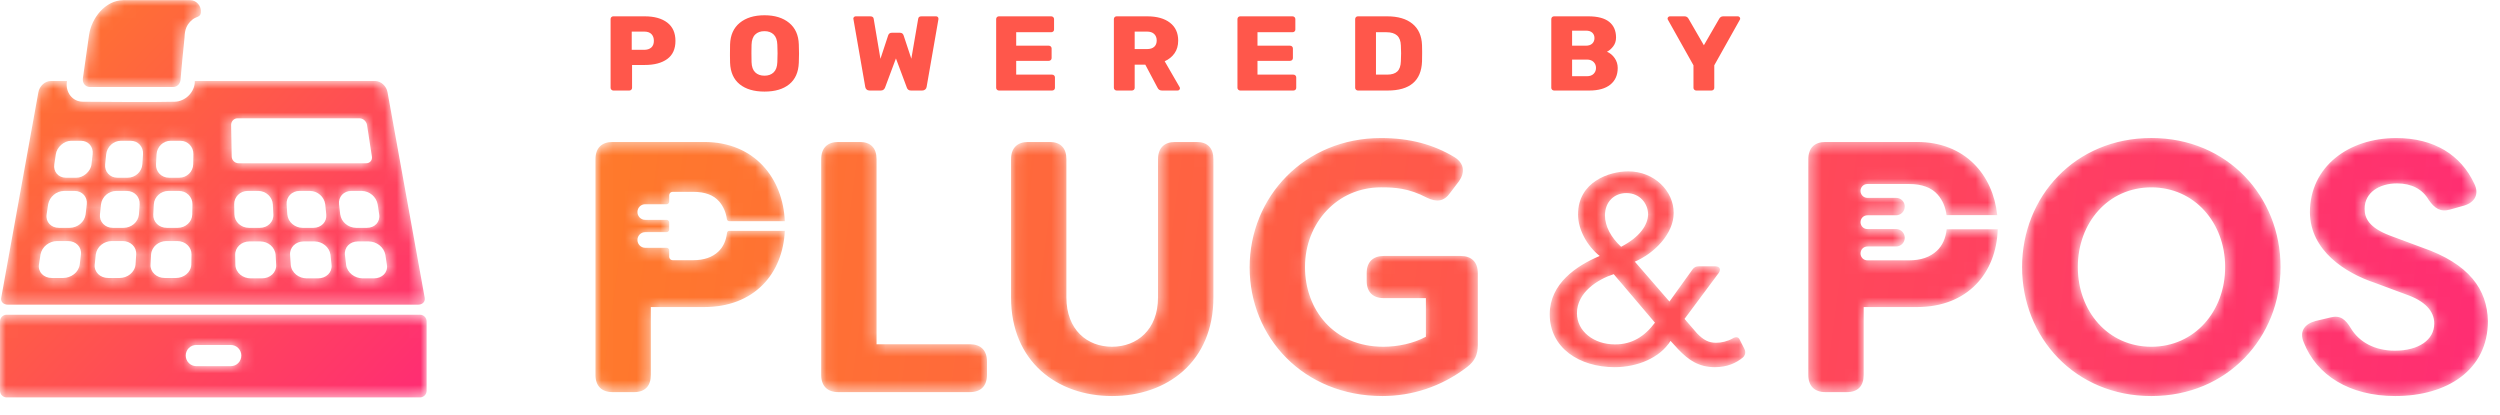
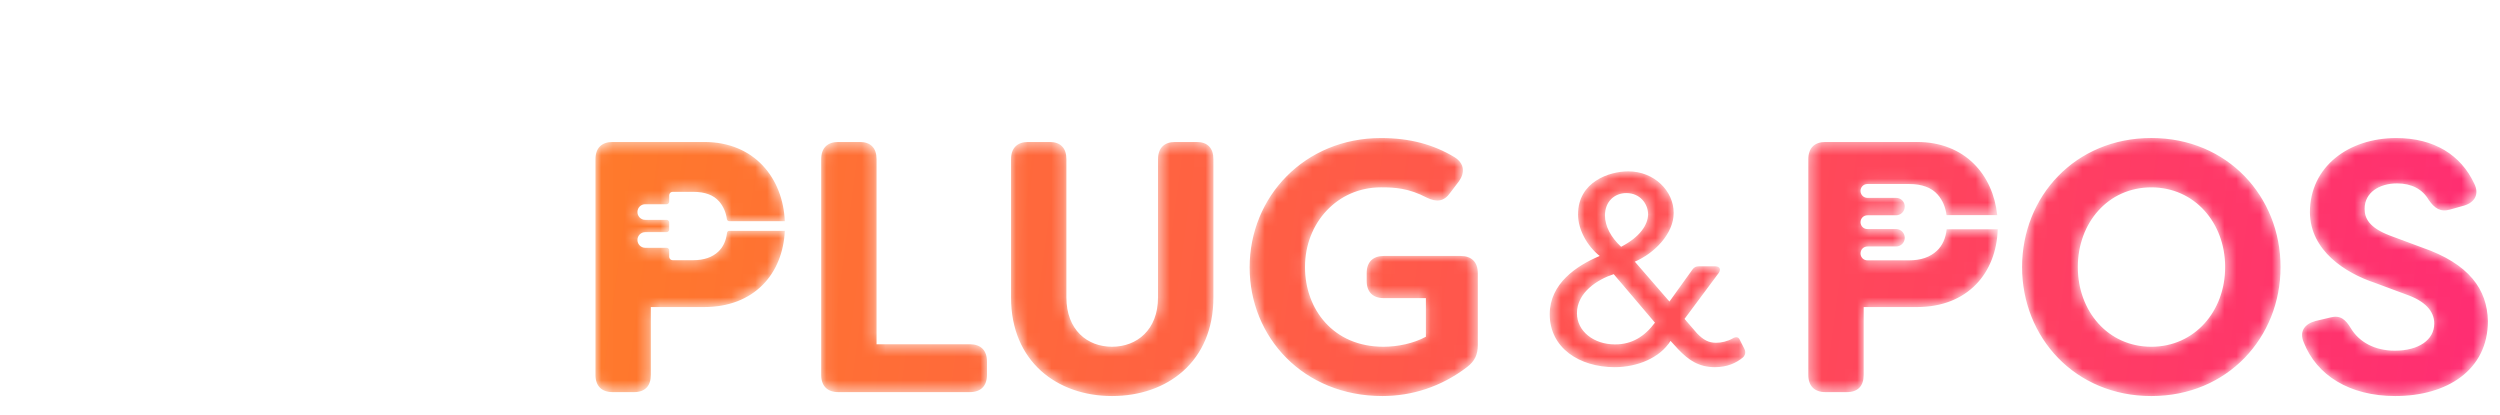
<svg xmlns="http://www.w3.org/2000/svg" xmlns:xlink="http://www.w3.org/1999/xlink" width="211px" height="35px" viewBox="0 0 211 35" version="1.1">
  <title>powered by plugandpos</title>
  <defs>
    <path d="M120.418,10.943 C120.418,16.886 124.889,21.832 131.328,21.832 L131.328,21.832 C137.763,21.832 142.234,16.886 142.234,10.943 L142.234,10.943 C142.234,5.004 137.763,0.053 131.328,0.053 L131.328,0.053 C124.889,0.053 120.418,5.004 120.418,10.943 L120.418,10.943 Z M125.123,10.943 C125.123,7.205 127.682,4.219 131.328,4.219 L131.328,4.219 C134.97,4.219 137.558,7.205 137.558,10.943 L137.558,10.943 C137.558,14.685 134.97,17.671 131.328,17.671 L131.328,17.671 C127.682,17.671 125.123,14.685 125.123,10.943 L125.123,10.943 Z M144.711,6.329 C144.741,9.586 147.74,11.456 150.179,12.271 L150.179,12.271 L152.855,13.266 C154.413,13.808 155.207,14.654 155.207,15.709 L155.207,15.709 C155.207,17.097 153.884,18.002 151.885,18.002 L151.885,18.002 C150.151,18.002 148.856,17.248 148.181,16.132 L148.181,16.132 C147.71,15.347 147.27,14.985 146.446,15.197 L146.446,15.197 L145.183,15.498 C144.271,15.739 143.801,16.373 144.182,17.278 L144.182,17.278 C145.27,20.083 148.064,21.831 151.914,21.831 L151.914,21.831 C156.295,21.831 159.734,19.63 159.734,15.498 L159.734,15.498 C159.675,12.844 158.176,10.672 154.148,9.285 L154.148,9.285 L151.473,8.29 C149.65,7.596 149.328,6.781 149.328,6.027 L149.328,6.027 C149.328,4.639 150.592,3.885 152.061,3.885 L152.061,3.885 C153.297,3.885 154.207,4.368 154.737,5.274 L154.737,5.274 C155.236,5.997 155.736,6.329 156.559,6.087 L156.559,6.087 L157.736,5.755 C158.617,5.485 159.029,4.791 158.587,3.916 L158.587,3.916 C157.471,1.502 155.207,0.056 152.002,0.056 L152.002,0.056 C147.975,0.056 144.711,2.468 144.711,6.329 L144.711,6.329 Z M55.224,10.973 C55.224,16.885 59.78,21.831 66.425,21.831 L66.425,21.831 C68.865,21.831 71.365,21.078 73.569,19.389 L73.569,19.389 C74.246,18.876 74.481,18.303 74.481,17.55 L74.481,17.55 L74.481,11.456 C74.481,10.521 73.952,10.008 73.04,10.008 L73.04,10.008 L66.543,10.008 C65.631,10.008 65.102,10.521 65.102,11.456 L65.102,11.456 L65.102,12.12 C65.102,13.055 65.631,13.567 66.543,13.567 L66.543,13.567 L70.1,13.567 L70.1,16.826 C69.041,17.398 67.718,17.67 66.513,17.67 L66.513,17.67 C62.28,17.67 59.898,14.503 59.898,10.944 L59.898,10.944 C59.898,7.203 62.633,4.218 66.308,4.218 L66.308,4.218 C67.483,4.218 68.63,4.278 70.188,5.092 L70.188,5.092 C71.011,5.485 71.628,5.424 72.157,4.67 L72.157,4.67 L72.892,3.705 C73.421,2.95 73.334,2.196 72.54,1.684 L72.54,1.684 C70.747,0.598 68.747,0.056 66.308,0.056 L66.308,0.056 C59.869,0.056 55.224,5.002 55.224,10.973 L55.224,10.973 Z M103.817,0.387 C102.906,0.387 102.376,0.9 102.376,1.835 L102.376,1.835 L102.376,20.052 C102.376,20.987 102.906,21.5 103.817,21.5 L103.817,21.5 L105.64,21.5 C106.552,21.5 107.051,20.987 107.051,20.052 L107.051,20.052 L107.051,14.321 L111.55,14.321 C115.824,14.321 118.249,11.451 118.365,7.753 L118.365,7.753 L114.054,7.753 C113.968,8.528 113.692,9.135 113.227,9.572 L113.227,9.572 C112.654,10.109 111.87,10.378 110.872,10.378 L110.872,10.378 L107.357,10.378 C107.041,10.378 106.783,10.118 106.783,9.797 L106.783,9.797 L106.783,9.794 C106.783,9.471 107.043,9.209 107.363,9.209 L107.363,9.209 L109.789,9.209 C110.192,9.209 110.518,8.88 110.518,8.473 L110.518,8.473 C110.518,8.269 110.436,8.085 110.304,7.952 L110.304,7.952 C110.173,7.818 109.99,7.736 109.789,7.736 L109.789,7.736 L107.357,7.736 C107.041,7.736 106.783,7.477 106.783,7.156 L106.783,7.156 C106.783,6.996 106.848,6.852 106.952,6.746 L106.952,6.746 C107.056,6.641 107.199,6.576 107.357,6.576 L107.357,6.576 L109.784,6.576 C110.189,6.576 110.518,6.244 110.518,5.835 L110.518,5.835 C110.518,5.633 110.437,5.45 110.306,5.318 L110.306,5.318 C110.174,5.185 109.993,5.105 109.794,5.105 L109.794,5.105 L107.363,5.105 C107.043,5.105 106.783,4.842 106.783,4.518 L106.783,4.518 L106.783,4.516 C106.783,4.196 107.041,3.936 107.357,3.936 L107.357,3.936 L110.872,3.936 C111.966,3.936 112.775,4.235 113.299,4.834 L113.299,4.834 C113.703,5.298 113.952,5.874 114.043,6.561 L114.043,6.561 L118.322,6.561 C117.966,3.162 115.601,0.387 111.55,0.387 L111.55,0.387 L103.817,0.387 Z M48.933,0.387 C48.021,0.387 47.491,0.9 47.491,1.835 L47.491,1.835 L47.491,13.508 C47.491,16.252 45.698,17.67 43.611,17.67 L43.611,17.67 C41.524,17.67 39.76,16.252 39.76,13.508 L39.76,13.508 L39.76,1.835 C39.76,0.9 39.26,0.387 38.349,0.387 L38.349,0.387 L36.526,0.387 C35.615,0.387 35.086,0.9 35.086,1.835 L35.086,1.835 L35.086,13.508 C35.086,18.937 38.996,21.831 43.611,21.831 L43.611,21.831 C48.257,21.831 52.167,18.937 52.167,13.508 L52.167,13.508 L52.167,1.835 C52.167,0.9 51.667,0.387 50.755,0.387 L50.755,0.387 L48.933,0.387 Z M20.503,0.387 C19.592,0.387 19.063,0.9 19.063,1.835 L19.063,1.835 L19.063,20.052 C19.063,20.987 19.592,21.5 20.503,21.5 L20.503,21.5 L31.616,21.5 C32.527,21.5 33.056,20.987 33.056,20.052 L33.056,20.052 L33.056,18.906 C33.056,17.972 32.527,17.459 31.616,17.459 L31.616,17.459 L23.737,17.459 L23.737,1.835 C23.737,0.9 23.238,0.387 22.326,0.387 L22.326,0.387 L20.503,0.387 Z M1.453,0.387 C0.541,0.387 0.012,0.9 0.012,1.835 L0.012,1.835 L0.012,20.052 C0.012,20.987 0.541,21.5 1.453,21.5 L1.453,21.5 L3.276,21.5 C4.186,21.5 4.686,20.987 4.686,20.052 L4.686,20.052 L4.686,14.321 L9.184,14.321 C13.406,14.321 15.825,11.521 15.995,7.889 L15.995,7.889 L11.297,7.889 C11.205,7.889 11.127,7.959 11.116,8.052 L11.116,8.052 C11.034,8.728 10.789,9.259 10.38,9.642 L10.38,9.642 C9.867,10.123 9.165,10.364 8.271,10.364 L8.271,10.364 L6.522,10.364 C6.363,10.364 6.236,10.234 6.236,10.075 L6.236,10.075 L6.236,9.537 C6.236,9.415 6.138,9.318 6.018,9.318 L6.018,9.318 L4.209,9.318 C3.849,9.318 3.556,9.022 3.556,8.659 L3.556,8.659 C3.556,8.477 3.63,8.312 3.747,8.192 L3.747,8.192 C3.866,8.074 4.029,7.999 4.209,7.999 L4.209,7.999 L6.018,7.999 C6.138,7.999 6.236,7.901 6.236,7.779 L6.236,7.779 L6.236,7.18 C6.236,7.059 6.138,6.96 6.018,6.96 L6.018,6.96 L4.209,6.96 C3.849,6.96 3.556,6.666 3.556,6.302 L3.556,6.302 L3.556,6.297 C3.556,5.936 3.846,5.643 4.204,5.643 L4.204,5.643 L6.018,5.643 C6.138,5.643 6.236,5.544 6.236,5.423 L6.236,5.423 L6.236,4.886 C6.236,4.727 6.363,4.598 6.522,4.598 L6.522,4.598 L8.271,4.598 C9.252,4.598 9.976,4.866 10.445,5.401 L10.445,5.401 C10.799,5.807 11.019,6.306 11.105,6.902 L11.105,6.902 C11.12,7 11.2,7.072 11.297,7.072 L11.297,7.072 L15.995,7.072 C15.832,3.444 13.438,0.387 9.184,0.387 L9.184,0.387 L1.453,0.387 Z M82.94,6.507 C82.94,7.788 83.722,9.185 84.771,10.008 L84.771,10.008 C82.807,10.832 80.552,12.344 80.552,14.93 L80.552,14.93 C80.552,17.767 83.05,19.395 86.039,19.395 L86.039,19.395 C87.936,19.395 89.857,18.615 90.748,17.175 L90.748,17.175 L91.396,17.883 C92.264,18.798 93.136,19.395 94.494,19.395 L94.494,19.395 C95.524,19.395 96.282,19.053 96.863,18.571 L96.863,18.571 C97.064,18.364 97.106,18.133 96.997,17.883 L96.997,17.883 L96.616,17.127 C96.482,16.809 96.258,16.809 95.991,16.968 L95.991,16.968 C95.567,17.218 95.009,17.334 94.609,17.334 L94.609,17.334 C93.96,17.334 93.536,17.107 92.979,16.534 L92.979,16.534 L91.93,15.32 L94.809,11.453 C95.033,11.13 94.9,10.88 94.518,10.88 L94.518,10.88 L93.136,10.88 C92.912,10.88 92.735,10.947 92.578,11.179 L92.578,11.179 L90.657,13.856 L87.735,10.49 C89.385,9.782 91.015,8.135 91.015,6.372 L91.015,6.372 C91.015,4.518 89.366,2.866 87.178,2.866 L87.178,2.866 C85.595,2.866 82.94,3.738 82.94,6.507 L82.94,6.507 Z M85.214,6.599 C85.214,5.366 86.063,4.701 87.02,4.701 L87.02,4.701 C88.183,4.701 88.851,5.616 88.851,6.483 L88.851,6.483 C88.851,7.379 88.16,8.409 86.577,9.233 L86.577,9.233 C85.729,8.453 85.214,7.494 85.214,6.599 L85.214,6.599 Z M82.85,14.839 C82.85,13.076 84.614,11.978 85.953,11.545 L85.953,11.545 L89.432,15.638 C88.56,16.809 87.492,17.473 86.063,17.473 L86.063,17.473 C84.28,17.473 82.85,16.375 82.85,14.839 L82.85,14.839 Z" id="path-1" />
    <linearGradient x1="0%" y1="49.07%" x2="100%" y2="50.93%" id="linearGradient-3">
      <stop stop-color="#FF792C" offset="0%" />
      <stop stop-color="#FF2E72" offset="100%" />
    </linearGradient>
-     <path d="M10.415,0.012 C8.879,0.028 7.725,1.523 7.516,2.949 L7.516,2.949 C7.419,3.633 7.321,4.317 7.224,5.002 L7.224,5.002 C7.158,5.458 7.094,5.913 7.028,6.369 L7.028,6.369 C7.018,6.444 7.006,6.522 6.995,6.597 L6.995,6.597 C6.937,7.009 7.202,7.343 7.589,7.343 L7.589,7.343 L14.635,7.343 C14.961,7.343 15.223,7.049 15.244,6.712 L15.244,6.712 C15.251,6.598 15.26,6.484 15.268,6.369 L15.268,6.369 C15.3,5.94 15.342,5.502 15.386,5.061 L15.386,5.061 C15.45,4.43 15.519,3.792 15.575,3.164 L15.575,3.164 C15.593,2.49 15.763,2.028 16.283,1.623 L16.283,1.623 C16.555,1.411 16.914,1.441 16.953,1.083 L16.953,1.083 C17.021,0.478 16.556,0.012 16.056,0.012 L16.056,0.012 L10.415,0.012 Z M16.441,6.836 C16.463,7.775 15.629,8.564 14.752,8.585 L14.752,8.585 C12.231,8.647 9.578,8.589 6.997,8.585 L6.997,8.585 C6.091,8.584 5.506,7.757 5.65,6.885 L5.65,6.885 C5.652,6.866 5.654,6.856 5.656,6.836 L5.656,6.836 L4.285,6.836 C3.803,6.836 3.334,7.259 3.239,7.781 L3.239,7.781 C2.193,13.569 1.148,19.357 0.1,25.147 L0.1,25.147 C0.043,25.46 0.288,25.712 0.646,25.712 L0.646,25.712 L35.303,25.712 C35.66,25.712 35.903,25.46 35.848,25.147 L35.848,25.147 C34.802,19.357 33.755,13.569 32.707,7.781 L32.707,7.781 C32.613,7.259 32.145,6.836 31.663,6.836 L31.663,6.836 L16.441,6.836 Z M19.556,13.212 C19.54,12.326 19.524,11.44 19.507,10.554 L19.507,10.554 C19.502,10.241 19.741,9.987 20.043,9.987 L20.043,9.987 L30.346,9.987 C30.647,9.987 30.93,10.241 30.978,10.554 L30.978,10.554 C31.115,11.44 31.252,12.326 31.389,13.212 L31.389,13.212 C31.437,13.524 31.221,13.778 30.906,13.778 L30.906,13.778 L20.136,13.778 C19.822,13.778 19.561,13.524 19.556,13.212 L19.556,13.212 Z M4.583,13.867 C4.634,13.527 4.661,13.355 4.712,13.016 L4.712,13.016 C4.79,12.431 5.41,11.875 6,11.883 L6,11.883 L6.838,11.883 C7.455,11.883 7.894,12.39 7.821,13.016 L7.821,13.016 C7.781,13.355 7.761,13.527 7.722,13.867 L7.722,13.867 C7.662,14.465 7.026,15.014 6.433,14.999 L6.433,14.999 L5.564,14.999 C4.926,14.999 4.486,14.493 4.583,13.867 L4.583,13.867 Z M13.168,13.867 C13.187,13.527 13.196,13.355 13.214,13.016 L13.214,13.016 C13.249,12.39 13.776,11.883 14.391,11.883 L14.391,11.883 L15.23,11.883 C15.846,11.883 16.335,12.39 16.323,13.016 L16.323,13.016 C16.316,13.355 16.314,13.527 16.307,13.867 L16.307,13.867 C16.295,14.493 15.768,14.999 15.129,14.999 L15.129,14.999 L14.262,14.999 C13.623,14.999 13.134,14.493 13.168,13.867 L13.168,13.867 Z M8.875,13.867 C8.911,13.527 8.928,13.355 8.963,13.016 L8.963,13.016 C9.028,12.39 9.581,11.883 10.196,11.883 L10.196,11.883 L11.034,11.883 C11.649,11.883 12.114,12.39 12.072,13.016 L12.072,13.016 C12.048,13.355 12.036,13.527 12.014,13.867 L12.014,13.867 C11.971,14.493 11.42,14.999 10.781,14.999 L10.781,14.999 L9.913,14.999 C9.275,14.999 8.81,14.493 8.875,13.867 L8.875,13.867 Z M28.714,18.097 C28.674,17.757 28.655,17.587 28.615,17.246 L28.615,17.246 C28.542,16.619 29.006,16.113 29.653,16.113 L29.653,16.113 L30.532,16.113 C31.18,16.127 31.757,16.598 31.874,17.246 L31.874,17.246 C31.927,17.587 31.952,17.757 32.005,18.097 L32.005,18.097 C32.1,18.724 31.636,19.23 30.967,19.23 L30.967,19.23 L30.057,19.23 C29.406,19.22 28.811,18.76 28.714,18.097 L28.714,18.097 Z M24.249,18.097 C24.225,17.757 24.213,17.587 24.191,17.246 L24.191,17.246 C24.147,16.619 24.636,16.113 25.283,16.113 L25.283,16.113 L26.162,16.113 C26.803,16.125 27.365,16.599 27.45,17.246 L27.45,17.246 C27.486,17.587 27.503,17.757 27.538,18.097 L27.538,18.097 C27.603,18.724 27.114,19.23 26.446,19.23 L26.446,19.23 L25.537,19.23 C24.893,19.223 24.311,18.758 24.249,18.097 L24.249,18.097 Z M19.782,18.097 C19.776,17.757 19.773,17.587 19.766,17.246 L19.766,17.246 C19.753,16.619 20.267,16.113 20.914,16.113 L20.914,16.113 L21.793,16.113 C22.44,16.113 22.991,16.619 23.026,17.246 L23.026,17.246 C23.044,17.587 23.055,17.757 23.073,18.097 L23.073,18.097 C23.108,18.724 22.595,19.23 21.926,19.23 L21.926,19.23 L21.016,19.23 C20.347,19.23 19.795,18.724 19.782,18.097 L19.782,18.097 Z M12.936,18.097 C12.955,17.757 12.965,17.587 12.983,17.246 L12.983,17.246 C13.018,16.619 13.569,16.113 14.215,16.113 L14.215,16.113 L15.093,16.113 C15.74,16.113 16.254,16.619 16.243,17.246 L16.243,17.246 C16.236,17.587 16.233,17.757 16.227,18.097 L16.227,18.097 C16.215,18.724 15.663,19.23 14.994,19.23 L14.994,19.23 L14.084,19.23 C13.415,19.23 12.902,18.724 12.936,18.097 L12.936,18.097 Z M8.436,18.097 C8.47,17.757 8.489,17.587 8.524,17.246 L8.524,17.246 C8.609,16.599 9.171,16.125 9.812,16.113 L9.812,16.113 L10.692,16.113 C11.337,16.113 11.826,16.619 11.784,17.246 L11.784,17.246 C11.761,17.587 11.749,17.757 11.727,18.097 L11.727,18.097 C11.663,18.758 11.082,19.223 10.438,19.23 L10.438,19.23 L9.528,19.23 C8.86,19.23 8.371,18.724 8.436,18.097 L8.436,18.097 Z M3.935,18.097 C3.988,17.757 4.013,17.587 4.064,17.246 L4.064,17.246 C4.185,16.598 4.758,16.127 5.409,16.113 L5.409,16.113 L6.288,16.113 C6.935,16.113 7.399,16.619 7.325,17.246 L7.325,17.246 C7.285,17.587 7.266,17.757 7.226,18.097 L7.226,18.097 C7.128,18.76 6.534,19.22 5.882,19.23 L5.882,19.23 L4.973,19.23 C4.304,19.23 3.84,18.724 3.935,18.097 L3.935,18.097 Z M12.704,22.328 C12.723,21.988 12.732,21.816 12.75,21.477 L12.75,21.477 C12.807,20.812 13.394,20.35 14.038,20.344 L14.038,20.344 L14.959,20.344 C15.636,20.344 16.174,20.851 16.162,21.477 L16.162,21.477 C16.157,21.816 16.153,21.988 16.146,22.328 L16.146,22.328 C16.114,23.007 15.503,23.459 14.858,23.462 L14.858,23.462 L13.907,23.462 C13.208,23.462 12.67,22.953 12.704,22.328 L12.704,22.328 Z M7.995,22.328 C8.031,21.988 8.048,21.816 8.085,21.477 L8.085,21.477 C8.177,20.811 8.776,20.353 9.427,20.344 L9.427,20.344 L10.348,20.344 C11.025,20.344 11.539,20.851 11.496,21.477 L11.496,21.477 C11.473,21.816 11.461,21.988 11.439,22.328 L11.439,22.328 C11.37,23.008 10.747,23.456 10.095,23.462 L10.095,23.462 L9.145,23.462 C8.445,23.462 7.931,22.953 7.995,22.328 L7.995,22.328 Z M3.288,22.328 C3.341,21.988 3.366,21.816 3.419,21.477 L3.419,21.477 C3.545,20.811 4.157,20.356 4.817,20.344 L4.817,20.344 L5.738,20.344 C6.414,20.344 6.903,20.851 6.831,21.477 L6.831,21.477 C6.79,21.816 6.77,21.988 6.73,22.328 L6.73,22.328 C6.627,23.009 5.994,23.454 5.332,23.462 L5.332,23.462 L4.38,23.462 C3.681,23.462 3.193,22.953 3.288,22.328 L3.288,22.328 Z M29.213,22.36 C29.173,22.02 29.153,21.849 29.113,21.509 L29.113,21.509 C29.041,20.884 29.53,20.376 30.207,20.376 L30.207,20.376 L31.127,20.376 C31.787,20.389 32.399,20.843 32.526,21.509 L32.526,21.509 C32.578,21.849 32.604,22.02 32.656,22.36 L32.656,22.36 C32.752,22.985 32.263,23.494 31.562,23.494 L31.562,23.494 L30.611,23.494 C29.95,23.486 29.317,23.041 29.213,22.36 L29.213,22.36 Z M24.54,22.36 C24.517,22.02 24.505,21.849 24.482,21.509 L24.482,21.509 C24.439,20.884 24.953,20.376 25.631,20.376 L25.631,20.376 L26.551,20.376 C27.201,20.385 27.803,20.844 27.894,21.509 L27.894,21.509 C27.93,21.849 27.947,22.02 27.983,22.36 L27.983,22.36 C28.049,22.985 27.534,23.494 26.835,23.494 L26.835,23.494 L25.883,23.494 C25.231,23.488 24.608,23.041 24.54,22.36 L24.54,22.36 Z M19.867,22.36 C19.86,22.02 19.856,21.849 19.85,21.509 L19.85,21.509 C19.838,20.884 20.376,20.376 21.053,20.376 L21.053,20.376 L21.973,20.376 C22.617,20.382 23.205,20.845 23.262,21.509 L23.262,21.509 C23.282,21.849 23.291,22.02 23.31,22.36 L23.31,22.36 C23.344,22.985 22.806,23.494 22.107,23.494 L22.107,23.494 L21.155,23.494 C20.511,23.491 19.898,23.04 19.867,22.36 L19.867,22.36 Z M0.559,26.561 C0.252,26.561 0,26.815 0,27.129 L0,27.129 L0,32.98 C0,33.289 0.252,33.543 0.559,33.543 L0.559,33.543 L35.443,33.543 C35.756,33.543 36.008,33.289 36.008,32.98 L36.008,32.98 L36.008,27.129 C36.008,26.815 35.756,26.561 35.443,26.561 L35.443,26.561 L0.559,26.561 Z M15.675,30.009 C15.675,29.766 15.771,29.543 15.932,29.38 L15.932,29.38 C16.094,29.218 16.316,29.117 16.562,29.117 L16.562,29.117 L19.481,29.117 C19.97,29.117 20.368,29.517 20.368,30.009 L20.368,30.009 C20.368,30.258 20.267,30.48 20.106,30.643 L20.106,30.643 C19.949,30.805 19.728,30.901 19.481,30.901 L19.481,30.901 L16.562,30.901 C16.074,30.901 15.675,30.501 15.675,30.009 L15.675,30.009 Z" id="path-4" />
    <linearGradient x1="0%" y1="6.642%" x2="100%" y2="93.358%" id="linearGradient-6">
      <stop stop-color="#FF792C" offset="0%" />
      <stop stop-color="#FF2E72" offset="100%" />
    </linearGradient>
  </defs>
  <g id="customer-web-app" stroke="none" stroke-width="1" fill="none" fill-rule="evenodd">
    <g id="webapp-commandes" transform="translate(-95, -598)">
      <g id="powered-by-plugandpos" transform="translate(95, 598)">
        <g id="Group-3" transform="translate(50.245, 11.595)">
          <mask id="mask-2" fill="white">
            <use xlink:href="#path-1" />
          </mask>
          <g id="Clip-2" />
          <path d="M120.418,10.943 C120.418,16.886 124.889,21.832 131.328,21.832 L131.328,21.832 C137.763,21.832 142.234,16.886 142.234,10.943 L142.234,10.943 C142.234,5.004 137.763,0.053 131.328,0.053 L131.328,0.053 C124.889,0.053 120.418,5.004 120.418,10.943 L120.418,10.943 Z M125.123,10.943 C125.123,7.205 127.682,4.219 131.328,4.219 L131.328,4.219 C134.97,4.219 137.558,7.205 137.558,10.943 L137.558,10.943 C137.558,14.685 134.97,17.671 131.328,17.671 L131.328,17.671 C127.682,17.671 125.123,14.685 125.123,10.943 L125.123,10.943 Z M144.711,6.329 C144.741,9.586 147.74,11.456 150.179,12.271 L150.179,12.271 L152.855,13.266 C154.413,13.808 155.207,14.654 155.207,15.709 L155.207,15.709 C155.207,17.097 153.884,18.002 151.885,18.002 L151.885,18.002 C150.151,18.002 148.856,17.248 148.181,16.132 L148.181,16.132 C147.71,15.347 147.27,14.985 146.446,15.197 L146.446,15.197 L145.183,15.498 C144.271,15.739 143.801,16.373 144.182,17.278 L144.182,17.278 C145.27,20.083 148.064,21.831 151.914,21.831 L151.914,21.831 C156.295,21.831 159.734,19.63 159.734,15.498 L159.734,15.498 C159.675,12.844 158.176,10.672 154.148,9.285 L154.148,9.285 L151.473,8.29 C149.65,7.596 149.328,6.781 149.328,6.027 L149.328,6.027 C149.328,4.639 150.592,3.885 152.061,3.885 L152.061,3.885 C153.297,3.885 154.207,4.368 154.737,5.274 L154.737,5.274 C155.236,5.997 155.736,6.329 156.559,6.087 L156.559,6.087 L157.736,5.755 C158.617,5.485 159.029,4.791 158.587,3.916 L158.587,3.916 C157.471,1.502 155.207,0.056 152.002,0.056 L152.002,0.056 C147.975,0.056 144.711,2.468 144.711,6.329 L144.711,6.329 Z M55.224,10.973 C55.224,16.885 59.78,21.831 66.425,21.831 L66.425,21.831 C68.865,21.831 71.365,21.078 73.569,19.389 L73.569,19.389 C74.246,18.876 74.481,18.303 74.481,17.55 L74.481,17.55 L74.481,11.456 C74.481,10.521 73.952,10.008 73.04,10.008 L73.04,10.008 L66.543,10.008 C65.631,10.008 65.102,10.521 65.102,11.456 L65.102,11.456 L65.102,12.12 C65.102,13.055 65.631,13.567 66.543,13.567 L66.543,13.567 L70.1,13.567 L70.1,16.826 C69.041,17.398 67.718,17.67 66.513,17.67 L66.513,17.67 C62.28,17.67 59.898,14.503 59.898,10.944 L59.898,10.944 C59.898,7.203 62.633,4.218 66.308,4.218 L66.308,4.218 C67.483,4.218 68.63,4.278 70.188,5.092 L70.188,5.092 C71.011,5.485 71.628,5.424 72.157,4.67 L72.157,4.67 L72.892,3.705 C73.421,2.95 73.334,2.196 72.54,1.684 L72.54,1.684 C70.747,0.598 68.747,0.056 66.308,0.056 L66.308,0.056 C59.869,0.056 55.224,5.002 55.224,10.973 L55.224,10.973 Z M103.817,0.387 C102.906,0.387 102.376,0.9 102.376,1.835 L102.376,1.835 L102.376,20.052 C102.376,20.987 102.906,21.5 103.817,21.5 L103.817,21.5 L105.64,21.5 C106.552,21.5 107.051,20.987 107.051,20.052 L107.051,20.052 L107.051,14.321 L111.55,14.321 C115.824,14.321 118.249,11.451 118.365,7.753 L118.365,7.753 L114.054,7.753 C113.968,8.528 113.692,9.135 113.227,9.572 L113.227,9.572 C112.654,10.109 111.87,10.378 110.872,10.378 L110.872,10.378 L107.357,10.378 C107.041,10.378 106.783,10.118 106.783,9.797 L106.783,9.797 L106.783,9.794 C106.783,9.471 107.043,9.209 107.363,9.209 L107.363,9.209 L109.789,9.209 C110.192,9.209 110.518,8.88 110.518,8.473 L110.518,8.473 C110.518,8.269 110.436,8.085 110.304,7.952 L110.304,7.952 C110.173,7.818 109.99,7.736 109.789,7.736 L109.789,7.736 L107.357,7.736 C107.041,7.736 106.783,7.477 106.783,7.156 L106.783,7.156 C106.783,6.996 106.848,6.852 106.952,6.746 L106.952,6.746 C107.056,6.641 107.199,6.576 107.357,6.576 L107.357,6.576 L109.784,6.576 C110.189,6.576 110.518,6.244 110.518,5.835 L110.518,5.835 C110.518,5.633 110.437,5.45 110.306,5.318 L110.306,5.318 C110.174,5.185 109.993,5.105 109.794,5.105 L109.794,5.105 L107.363,5.105 C107.043,5.105 106.783,4.842 106.783,4.518 L106.783,4.518 L106.783,4.516 C106.783,4.196 107.041,3.936 107.357,3.936 L107.357,3.936 L110.872,3.936 C111.966,3.936 112.775,4.235 113.299,4.834 L113.299,4.834 C113.703,5.298 113.952,5.874 114.043,6.561 L114.043,6.561 L118.322,6.561 C117.966,3.162 115.601,0.387 111.55,0.387 L111.55,0.387 L103.817,0.387 Z M48.933,0.387 C48.021,0.387 47.491,0.9 47.491,1.835 L47.491,1.835 L47.491,13.508 C47.491,16.252 45.698,17.67 43.611,17.67 L43.611,17.67 C41.524,17.67 39.76,16.252 39.76,13.508 L39.76,13.508 L39.76,1.835 C39.76,0.9 39.26,0.387 38.349,0.387 L38.349,0.387 L36.526,0.387 C35.615,0.387 35.086,0.9 35.086,1.835 L35.086,1.835 L35.086,13.508 C35.086,18.937 38.996,21.831 43.611,21.831 L43.611,21.831 C48.257,21.831 52.167,18.937 52.167,13.508 L52.167,13.508 L52.167,1.835 C52.167,0.9 51.667,0.387 50.755,0.387 L50.755,0.387 L48.933,0.387 Z M20.503,0.387 C19.592,0.387 19.063,0.9 19.063,1.835 L19.063,1.835 L19.063,20.052 C19.063,20.987 19.592,21.5 20.503,21.5 L20.503,21.5 L31.616,21.5 C32.527,21.5 33.056,20.987 33.056,20.052 L33.056,20.052 L33.056,18.906 C33.056,17.972 32.527,17.459 31.616,17.459 L31.616,17.459 L23.737,17.459 L23.737,1.835 C23.737,0.9 23.238,0.387 22.326,0.387 L22.326,0.387 L20.503,0.387 Z M1.453,0.387 C0.541,0.387 0.012,0.9 0.012,1.835 L0.012,1.835 L0.012,20.052 C0.012,20.987 0.541,21.5 1.453,21.5 L1.453,21.5 L3.276,21.5 C4.186,21.5 4.686,20.987 4.686,20.052 L4.686,20.052 L4.686,14.321 L9.184,14.321 C13.406,14.321 15.825,11.521 15.995,7.889 L15.995,7.889 L11.297,7.889 C11.205,7.889 11.127,7.959 11.116,8.052 L11.116,8.052 C11.034,8.728 10.789,9.259 10.38,9.642 L10.38,9.642 C9.867,10.123 9.165,10.364 8.271,10.364 L8.271,10.364 L6.522,10.364 C6.363,10.364 6.236,10.234 6.236,10.075 L6.236,10.075 L6.236,9.537 C6.236,9.415 6.138,9.318 6.018,9.318 L6.018,9.318 L4.209,9.318 C3.849,9.318 3.556,9.022 3.556,8.659 L3.556,8.659 C3.556,8.477 3.63,8.312 3.747,8.192 L3.747,8.192 C3.866,8.074 4.029,7.999 4.209,7.999 L4.209,7.999 L6.018,7.999 C6.138,7.999 6.236,7.901 6.236,7.779 L6.236,7.779 L6.236,7.18 C6.236,7.059 6.138,6.96 6.018,6.96 L6.018,6.96 L4.209,6.96 C3.849,6.96 3.556,6.666 3.556,6.302 L3.556,6.302 L3.556,6.297 C3.556,5.936 3.846,5.643 4.204,5.643 L4.204,5.643 L6.018,5.643 C6.138,5.643 6.236,5.544 6.236,5.423 L6.236,5.423 L6.236,4.886 C6.236,4.727 6.363,4.598 6.522,4.598 L6.522,4.598 L8.271,4.598 C9.252,4.598 9.976,4.866 10.445,5.401 L10.445,5.401 C10.799,5.807 11.019,6.306 11.105,6.902 L11.105,6.902 C11.12,7 11.2,7.072 11.297,7.072 L11.297,7.072 L15.995,7.072 C15.832,3.444 13.438,0.387 9.184,0.387 L9.184,0.387 L1.453,0.387 Z M82.94,6.507 C82.94,7.788 83.722,9.185 84.771,10.008 L84.771,10.008 C82.807,10.832 80.552,12.344 80.552,14.93 L80.552,14.93 C80.552,17.767 83.05,19.395 86.039,19.395 L86.039,19.395 C87.936,19.395 89.857,18.615 90.748,17.175 L90.748,17.175 L91.396,17.883 C92.264,18.798 93.136,19.395 94.494,19.395 L94.494,19.395 C95.524,19.395 96.282,19.053 96.863,18.571 L96.863,18.571 C97.064,18.364 97.106,18.133 96.997,17.883 L96.997,17.883 L96.616,17.127 C96.482,16.809 96.258,16.809 95.991,16.968 L95.991,16.968 C95.567,17.218 95.009,17.334 94.609,17.334 L94.609,17.334 C93.96,17.334 93.536,17.107 92.979,16.534 L92.979,16.534 L91.93,15.32 L94.809,11.453 C95.033,11.13 94.9,10.88 94.518,10.88 L94.518,10.88 L93.136,10.88 C92.912,10.88 92.735,10.947 92.578,11.179 L92.578,11.179 L90.657,13.856 L87.735,10.49 C89.385,9.782 91.015,8.135 91.015,6.372 L91.015,6.372 C91.015,4.518 89.366,2.866 87.178,2.866 L87.178,2.866 C85.595,2.866 82.94,3.738 82.94,6.507 L82.94,6.507 Z M85.214,6.599 C85.214,5.366 86.063,4.701 87.02,4.701 L87.02,4.701 C88.183,4.701 88.851,5.616 88.851,6.483 L88.851,6.483 C88.851,7.379 88.16,8.409 86.577,9.233 L86.577,9.233 C85.729,8.453 85.214,7.494 85.214,6.599 L85.214,6.599 Z M82.85,14.839 C82.85,13.076 84.614,11.978 85.953,11.545 L85.953,11.545 L89.432,15.638 C88.56,16.809 87.492,17.473 86.063,17.473 L86.063,17.473 C84.28,17.473 82.85,16.375 82.85,14.839 L82.85,14.839 Z" id="Fill-1" fill="url(#linearGradient-3)" mask="url(#mask-2)" />
        </g>
-         <path d="M53.113,7.641 C53.181,7.641 53.237,7.618 53.281,7.573 C53.324,7.529 53.346,7.477 53.346,7.417 L53.346,7.417 L53.346,5.484 L54.411,5.484 C55.221,5.484 55.856,5.316 56.317,4.979 C56.778,4.642 57.008,4.133 57.008,3.453 C57.008,2.774 56.778,2.258 56.317,1.906 C55.856,1.554 55.221,1.378 54.411,1.378 L54.411,1.378 L51.767,1.378 C51.699,1.378 51.643,1.4 51.599,1.445 C51.556,1.49 51.534,1.545 51.534,1.61 L51.534,1.61 L51.534,7.417 C51.534,7.477 51.557,7.529 51.604,7.573 C51.651,7.618 51.705,7.641 51.767,7.641 L51.767,7.641 L53.113,7.641 Z M54.364,4.205 L53.318,4.205 L53.318,2.666 L54.364,2.666 C54.645,2.666 54.852,2.738 54.986,2.881 C55.12,3.024 55.187,3.212 55.187,3.445 C55.187,3.695 55.113,3.884 54.967,4.013 C54.821,4.141 54.62,4.205 54.364,4.205 L54.364,4.205 Z M64.524,7.73 C65.408,7.73 66.104,7.524 66.612,7.113 C67.119,6.701 67.389,6.096 67.42,5.297 C67.432,4.963 67.438,4.706 67.438,4.527 C67.438,4.354 67.432,4.095 67.42,3.749 C67.395,2.961 67.122,2.355 66.602,1.928 C66.082,1.502 65.389,1.288 64.524,1.288 C63.652,1.288 62.956,1.502 62.436,1.928 C61.916,2.355 61.643,2.961 61.618,3.749 C61.612,3.922 61.609,4.181 61.609,4.527 L61.609,4.693 C61.61,4.956 61.613,5.157 61.618,5.297 C61.649,6.096 61.92,6.701 62.431,7.113 C62.942,7.524 63.639,7.73 64.524,7.73 Z M64.524,6.388 C64.194,6.388 63.932,6.294 63.739,6.106 C63.546,5.918 63.443,5.631 63.431,5.243 C63.424,5.07 63.421,4.822 63.421,4.5 L63.422,4.32 C63.423,4.09 63.426,3.909 63.431,3.776 C63.443,3.388 63.546,3.1 63.739,2.912 C63.932,2.724 64.194,2.63 64.524,2.63 C64.847,2.63 65.106,2.724 65.299,2.912 C65.492,3.1 65.595,3.388 65.607,3.776 C65.62,4.11 65.626,4.351 65.626,4.5 C65.626,4.649 65.62,4.897 65.607,5.243 C65.595,5.631 65.492,5.918 65.299,6.106 C65.106,6.294 64.847,6.388 64.524,6.388 Z M74.337,7.641 C74.437,7.641 74.515,7.617 74.571,7.569 C74.627,7.521 74.667,7.468 74.692,7.408 L74.692,7.408 L75.617,4.93 L76.542,7.408 C76.561,7.468 76.598,7.521 76.654,7.569 C76.71,7.617 76.788,7.641 76.888,7.641 L76.888,7.641 L77.831,7.641 C77.931,7.641 78.015,7.612 78.083,7.556 C78.152,7.499 78.192,7.429 78.205,7.345 L78.205,7.345 L79.204,1.619 L79.204,1.566 C79.204,1.518 79.186,1.475 79.148,1.436 C79.111,1.397 79.064,1.378 79.008,1.378 L79.008,1.378 L77.784,1.378 C77.691,1.378 77.622,1.394 77.579,1.427 C77.535,1.46 77.507,1.512 77.495,1.584 L77.495,1.584 L76.916,4.957 L76.271,3.006 C76.221,2.845 76.118,2.765 75.963,2.765 L75.963,2.765 L75.262,2.765 C75.106,2.765 75.004,2.845 74.954,3.006 L74.954,3.006 L74.309,4.965 L73.739,1.584 C73.721,1.446 73.621,1.378 73.44,1.378 L73.44,1.378 L72.216,1.378 C72.167,1.378 72.121,1.397 72.081,1.436 C72.04,1.475 72.02,1.518 72.02,1.566 C72.02,1.59 72.023,1.607 72.03,1.619 L72.03,1.619 L73.029,7.345 C73.042,7.429 73.081,7.499 73.146,7.556 C73.211,7.612 73.297,7.641 73.403,7.641 L73.403,7.641 L74.337,7.641 Z M88.794,7.641 C88.862,7.641 88.92,7.62 88.967,7.578 C89.013,7.536 89.037,7.483 89.037,7.417 L89.037,7.417 L89.037,6.531 C89.037,6.466 89.013,6.41 88.967,6.366 C88.92,6.321 88.862,6.299 88.794,6.299 L88.794,6.299 L85.767,6.299 L85.767,5.135 L88.513,5.135 C88.582,5.135 88.64,5.113 88.686,5.068 C88.733,5.024 88.756,4.968 88.756,4.903 L88.756,4.903 L88.756,4.089 C88.756,4.023 88.733,3.968 88.686,3.923 C88.64,3.878 88.582,3.856 88.513,3.856 L88.513,3.856 L85.767,3.856 L85.767,2.72 L88.719,2.72 C88.788,2.72 88.845,2.699 88.892,2.657 C88.939,2.615 88.962,2.562 88.962,2.496 L88.962,2.496 L88.962,1.61 C88.962,1.545 88.939,1.49 88.892,1.445 C88.845,1.4 88.788,1.378 88.719,1.378 L88.719,1.378 L84.309,1.378 C84.241,1.378 84.185,1.4 84.141,1.445 C84.098,1.49 84.076,1.545 84.076,1.61 L84.076,1.61 L84.076,7.417 C84.076,7.477 84.099,7.529 84.146,7.573 C84.193,7.618 84.247,7.641 84.309,7.641 L84.309,7.641 L88.794,7.641 Z M95.524,7.641 C95.593,7.641 95.65,7.62 95.697,7.578 C95.744,7.536 95.767,7.483 95.767,7.417 L95.767,7.417 L95.767,5.458 L96.664,5.458 L97.692,7.399 C97.766,7.56 97.894,7.641 98.075,7.641 L98.075,7.641 L99.392,7.641 C99.448,7.641 99.495,7.621 99.532,7.582 C99.569,7.544 99.588,7.5 99.588,7.453 C99.588,7.423 99.579,7.39 99.56,7.354 L99.56,7.354 L98.299,5.171 C98.654,5.01 98.933,4.784 99.135,4.491 C99.337,4.199 99.439,3.844 99.439,3.427 C99.439,2.776 99.207,2.272 98.743,1.915 C98.279,1.557 97.636,1.378 96.813,1.378 L96.813,1.378 L94.244,1.378 C94.176,1.378 94.12,1.4 94.076,1.445 C94.033,1.49 94.011,1.545 94.011,1.61 L94.011,1.61 L94.011,7.417 C94.011,7.477 94.034,7.529 94.081,7.573 C94.128,7.618 94.182,7.641 94.244,7.641 L94.244,7.641 L95.524,7.641 Z M96.804,4.142 L95.767,4.142 L95.767,2.666 L96.804,2.666 C97.072,2.666 97.276,2.735 97.416,2.872 C97.556,3.009 97.626,3.191 97.626,3.418 C97.626,3.644 97.556,3.822 97.416,3.95 C97.276,4.078 97.072,4.142 96.804,4.142 L96.804,4.142 Z M109.159,7.641 C109.227,7.641 109.285,7.62 109.332,7.578 C109.378,7.536 109.402,7.483 109.402,7.417 L109.402,7.417 L109.402,6.531 C109.402,6.466 109.378,6.41 109.332,6.366 C109.285,6.321 109.227,6.299 109.159,6.299 L109.159,6.299 L106.132,6.299 L106.132,5.135 L108.878,5.135 C108.947,5.135 109.005,5.113 109.051,5.068 C109.098,5.024 109.121,4.968 109.121,4.903 L109.121,4.903 L109.121,4.089 C109.121,4.023 109.098,3.968 109.051,3.923 C109.005,3.878 108.947,3.856 108.878,3.856 L108.878,3.856 L106.132,3.856 L106.132,2.72 L109.084,2.72 C109.153,2.72 109.21,2.699 109.257,2.657 C109.304,2.615 109.327,2.562 109.327,2.496 L109.327,2.496 L109.327,1.61 C109.327,1.545 109.304,1.49 109.257,1.445 C109.21,1.4 109.153,1.378 109.084,1.378 L109.084,1.378 L104.674,1.378 C104.606,1.378 104.55,1.4 104.506,1.445 C104.463,1.49 104.441,1.545 104.441,1.61 L104.441,1.61 L104.441,7.417 C104.441,7.477 104.464,7.529 104.511,7.573 C104.558,7.618 104.612,7.641 104.674,7.641 L104.674,7.641 L109.159,7.641 Z M117.113,7.641 C118.988,7.641 119.956,6.823 120.019,5.189 C120.025,5.022 120.028,4.796 120.028,4.509 L120.028,4.344 C120.027,4.133 120.024,3.959 120.019,3.82 C119.994,3.033 119.726,2.429 119.215,2.009 C118.704,1.588 117.988,1.378 117.066,1.378 L117.066,1.378 L114.609,1.378 C114.541,1.378 114.485,1.4 114.441,1.445 C114.398,1.49 114.376,1.545 114.376,1.61 L114.376,1.61 L114.376,7.417 C114.376,7.477 114.399,7.529 114.446,7.573 C114.493,7.618 114.547,7.641 114.609,7.641 L114.609,7.641 L117.113,7.641 Z M117.066,6.299 L116.132,6.299 L116.132,2.72 L117.02,2.72 C117.412,2.72 117.709,2.811 117.912,2.993 C118.114,3.175 118.222,3.456 118.234,3.838 C118.247,4.005 118.253,4.226 118.253,4.5 C118.253,4.775 118.247,4.998 118.234,5.171 C118.222,5.565 118.122,5.851 117.935,6.03 C117.748,6.209 117.459,6.299 117.066,6.299 L117.066,6.299 Z M134.134,7.641 C134.906,7.641 135.499,7.474 135.913,7.14 C136.327,6.806 136.535,6.337 136.535,5.735 C136.535,5.425 136.447,5.146 136.273,4.898 C136.099,4.651 135.884,4.473 135.628,4.366 C135.821,4.271 135.997,4.119 136.156,3.91 C136.315,3.701 136.394,3.453 136.394,3.167 C136.394,2.595 136.201,2.153 135.815,1.843 C135.429,1.533 134.84,1.378 134.049,1.378 L134.049,1.378 L131.163,1.378 C131.094,1.378 131.038,1.4 130.994,1.445 C130.951,1.49 130.929,1.545 130.929,1.61 L130.929,1.61 L130.929,7.417 C130.929,7.477 130.952,7.529 130.999,7.573 C131.046,7.618 131.1,7.641 131.163,7.641 L131.163,7.641 L134.134,7.641 Z M133.853,3.856 L132.685,3.856 L132.685,2.586 L133.853,2.586 C134.09,2.586 134.269,2.644 134.39,2.76 C134.512,2.876 134.573,3.027 134.573,3.212 C134.573,3.403 134.51,3.558 134.386,3.677 C134.261,3.796 134.084,3.856 133.853,3.856 L133.853,3.856 Z M133.937,6.433 L132.685,6.433 L132.685,5.028 L133.937,5.028 C134.174,5.028 134.361,5.095 134.498,5.229 C134.635,5.364 134.703,5.532 134.703,5.735 C134.703,5.932 134.636,6.097 134.503,6.231 C134.369,6.366 134.18,6.433 133.937,6.433 L133.937,6.433 Z M144.442,7.641 C144.511,7.641 144.568,7.62 144.615,7.578 C144.662,7.536 144.685,7.483 144.685,7.417 L144.685,7.417 L144.685,5.511 L146.843,1.664 C146.862,1.634 146.871,1.601 146.871,1.566 C146.871,1.518 146.851,1.475 146.81,1.436 C146.77,1.397 146.725,1.378 146.675,1.378 L146.675,1.378 L145.442,1.378 C145.355,1.378 145.283,1.399 145.227,1.44 C145.171,1.482 145.13,1.527 145.105,1.575 L145.105,1.575 L143.807,3.82 L142.508,1.575 C142.483,1.527 142.443,1.482 142.387,1.44 C142.331,1.399 142.259,1.378 142.172,1.378 L142.172,1.378 L140.939,1.378 C140.889,1.378 140.844,1.397 140.803,1.436 C140.763,1.475 140.743,1.518 140.743,1.566 C140.743,1.601 140.752,1.634 140.771,1.664 L140.771,1.664 L142.929,5.511 L142.929,7.417 C142.929,7.477 142.952,7.529 142.999,7.573 C143.045,7.618 143.1,7.641 143.162,7.641 L143.162,7.641 L144.442,7.641 Z" id="POWEREDBY" fill="#FF574B" fill-rule="nonzero" />
        <g id="Group-6">
          <mask id="mask-5" fill="white">
            <use xlink:href="#path-4" />
          </mask>
          <g id="Clip-5" />
-           <path d="M10.415,0.012 C8.879,0.028 7.725,1.523 7.516,2.949 L7.516,2.949 C7.419,3.633 7.321,4.317 7.224,5.002 L7.224,5.002 C7.158,5.458 7.094,5.913 7.028,6.369 L7.028,6.369 C7.018,6.444 7.006,6.522 6.995,6.597 L6.995,6.597 C6.937,7.009 7.202,7.343 7.589,7.343 L7.589,7.343 L14.635,7.343 C14.961,7.343 15.223,7.049 15.244,6.712 L15.244,6.712 C15.251,6.598 15.26,6.484 15.268,6.369 L15.268,6.369 C15.3,5.94 15.342,5.502 15.386,5.061 L15.386,5.061 C15.45,4.43 15.519,3.792 15.575,3.164 L15.575,3.164 C15.593,2.49 15.763,2.028 16.283,1.623 L16.283,1.623 C16.555,1.411 16.914,1.441 16.953,1.083 L16.953,1.083 C17.021,0.478 16.556,0.012 16.056,0.012 L16.056,0.012 L10.415,0.012 Z M16.441,6.836 C16.463,7.775 15.629,8.564 14.752,8.585 L14.752,8.585 C12.231,8.647 9.578,8.589 6.997,8.585 L6.997,8.585 C6.091,8.584 5.506,7.757 5.65,6.885 L5.65,6.885 C5.652,6.866 5.654,6.856 5.656,6.836 L5.656,6.836 L4.285,6.836 C3.803,6.836 3.334,7.259 3.239,7.781 L3.239,7.781 C2.193,13.569 1.148,19.357 0.1,25.147 L0.1,25.147 C0.043,25.46 0.288,25.712 0.646,25.712 L0.646,25.712 L35.303,25.712 C35.66,25.712 35.903,25.46 35.848,25.147 L35.848,25.147 C34.802,19.357 33.755,13.569 32.707,7.781 L32.707,7.781 C32.613,7.259 32.145,6.836 31.663,6.836 L31.663,6.836 L16.441,6.836 Z M19.556,13.212 C19.54,12.326 19.524,11.44 19.507,10.554 L19.507,10.554 C19.502,10.241 19.741,9.987 20.043,9.987 L20.043,9.987 L30.346,9.987 C30.647,9.987 30.93,10.241 30.978,10.554 L30.978,10.554 C31.115,11.44 31.252,12.326 31.389,13.212 L31.389,13.212 C31.437,13.524 31.221,13.778 30.906,13.778 L30.906,13.778 L20.136,13.778 C19.822,13.778 19.561,13.524 19.556,13.212 L19.556,13.212 Z M4.583,13.867 C4.634,13.527 4.661,13.355 4.712,13.016 L4.712,13.016 C4.79,12.431 5.41,11.875 6,11.883 L6,11.883 L6.838,11.883 C7.455,11.883 7.894,12.39 7.821,13.016 L7.821,13.016 C7.781,13.355 7.761,13.527 7.722,13.867 L7.722,13.867 C7.662,14.465 7.026,15.014 6.433,14.999 L6.433,14.999 L5.564,14.999 C4.926,14.999 4.486,14.493 4.583,13.867 L4.583,13.867 Z M13.168,13.867 C13.187,13.527 13.196,13.355 13.214,13.016 L13.214,13.016 C13.249,12.39 13.776,11.883 14.391,11.883 L14.391,11.883 L15.23,11.883 C15.846,11.883 16.335,12.39 16.323,13.016 L16.323,13.016 C16.316,13.355 16.314,13.527 16.307,13.867 L16.307,13.867 C16.295,14.493 15.768,14.999 15.129,14.999 L15.129,14.999 L14.262,14.999 C13.623,14.999 13.134,14.493 13.168,13.867 L13.168,13.867 Z M8.875,13.867 C8.911,13.527 8.928,13.355 8.963,13.016 L8.963,13.016 C9.028,12.39 9.581,11.883 10.196,11.883 L10.196,11.883 L11.034,11.883 C11.649,11.883 12.114,12.39 12.072,13.016 L12.072,13.016 C12.048,13.355 12.036,13.527 12.014,13.867 L12.014,13.867 C11.971,14.493 11.42,14.999 10.781,14.999 L10.781,14.999 L9.913,14.999 C9.275,14.999 8.81,14.493 8.875,13.867 L8.875,13.867 Z M28.714,18.097 C28.674,17.757 28.655,17.587 28.615,17.246 L28.615,17.246 C28.542,16.619 29.006,16.113 29.653,16.113 L29.653,16.113 L30.532,16.113 C31.18,16.127 31.757,16.598 31.874,17.246 L31.874,17.246 C31.927,17.587 31.952,17.757 32.005,18.097 L32.005,18.097 C32.1,18.724 31.636,19.23 30.967,19.23 L30.967,19.23 L30.057,19.23 C29.406,19.22 28.811,18.76 28.714,18.097 L28.714,18.097 Z M24.249,18.097 C24.225,17.757 24.213,17.587 24.191,17.246 L24.191,17.246 C24.147,16.619 24.636,16.113 25.283,16.113 L25.283,16.113 L26.162,16.113 C26.803,16.125 27.365,16.599 27.45,17.246 L27.45,17.246 C27.486,17.587 27.503,17.757 27.538,18.097 L27.538,18.097 C27.603,18.724 27.114,19.23 26.446,19.23 L26.446,19.23 L25.537,19.23 C24.893,19.223 24.311,18.758 24.249,18.097 L24.249,18.097 Z M19.782,18.097 C19.776,17.757 19.773,17.587 19.766,17.246 L19.766,17.246 C19.753,16.619 20.267,16.113 20.914,16.113 L20.914,16.113 L21.793,16.113 C22.44,16.113 22.991,16.619 23.026,17.246 L23.026,17.246 C23.044,17.587 23.055,17.757 23.073,18.097 L23.073,18.097 C23.108,18.724 22.595,19.23 21.926,19.23 L21.926,19.23 L21.016,19.23 C20.347,19.23 19.795,18.724 19.782,18.097 L19.782,18.097 Z M12.936,18.097 C12.955,17.757 12.965,17.587 12.983,17.246 L12.983,17.246 C13.018,16.619 13.569,16.113 14.215,16.113 L14.215,16.113 L15.093,16.113 C15.74,16.113 16.254,16.619 16.243,17.246 L16.243,17.246 C16.236,17.587 16.233,17.757 16.227,18.097 L16.227,18.097 C16.215,18.724 15.663,19.23 14.994,19.23 L14.994,19.23 L14.084,19.23 C13.415,19.23 12.902,18.724 12.936,18.097 L12.936,18.097 Z M8.436,18.097 C8.47,17.757 8.489,17.587 8.524,17.246 L8.524,17.246 C8.609,16.599 9.171,16.125 9.812,16.113 L9.812,16.113 L10.692,16.113 C11.337,16.113 11.826,16.619 11.784,17.246 L11.784,17.246 C11.761,17.587 11.749,17.757 11.727,18.097 L11.727,18.097 C11.663,18.758 11.082,19.223 10.438,19.23 L10.438,19.23 L9.528,19.23 C8.86,19.23 8.371,18.724 8.436,18.097 L8.436,18.097 Z M3.935,18.097 C3.988,17.757 4.013,17.587 4.064,17.246 L4.064,17.246 C4.185,16.598 4.758,16.127 5.409,16.113 L5.409,16.113 L6.288,16.113 C6.935,16.113 7.399,16.619 7.325,17.246 L7.325,17.246 C7.285,17.587 7.266,17.757 7.226,18.097 L7.226,18.097 C7.128,18.76 6.534,19.22 5.882,19.23 L5.882,19.23 L4.973,19.23 C4.304,19.23 3.84,18.724 3.935,18.097 L3.935,18.097 Z M12.704,22.328 C12.723,21.988 12.732,21.816 12.75,21.477 L12.75,21.477 C12.807,20.812 13.394,20.35 14.038,20.344 L14.038,20.344 L14.959,20.344 C15.636,20.344 16.174,20.851 16.162,21.477 L16.162,21.477 C16.157,21.816 16.153,21.988 16.146,22.328 L16.146,22.328 C16.114,23.007 15.503,23.459 14.858,23.462 L14.858,23.462 L13.907,23.462 C13.208,23.462 12.67,22.953 12.704,22.328 L12.704,22.328 Z M7.995,22.328 C8.031,21.988 8.048,21.816 8.085,21.477 L8.085,21.477 C8.177,20.811 8.776,20.353 9.427,20.344 L9.427,20.344 L10.348,20.344 C11.025,20.344 11.539,20.851 11.496,21.477 L11.496,21.477 C11.473,21.816 11.461,21.988 11.439,22.328 L11.439,22.328 C11.37,23.008 10.747,23.456 10.095,23.462 L10.095,23.462 L9.145,23.462 C8.445,23.462 7.931,22.953 7.995,22.328 L7.995,22.328 Z M3.288,22.328 C3.341,21.988 3.366,21.816 3.419,21.477 L3.419,21.477 C3.545,20.811 4.157,20.356 4.817,20.344 L4.817,20.344 L5.738,20.344 C6.414,20.344 6.903,20.851 6.831,21.477 L6.831,21.477 C6.79,21.816 6.77,21.988 6.73,22.328 L6.73,22.328 C6.627,23.009 5.994,23.454 5.332,23.462 L5.332,23.462 L4.38,23.462 C3.681,23.462 3.193,22.953 3.288,22.328 L3.288,22.328 Z M29.213,22.36 C29.173,22.02 29.153,21.849 29.113,21.509 L29.113,21.509 C29.041,20.884 29.53,20.376 30.207,20.376 L30.207,20.376 L31.127,20.376 C31.787,20.389 32.399,20.843 32.526,21.509 L32.526,21.509 C32.578,21.849 32.604,22.02 32.656,22.36 L32.656,22.36 C32.752,22.985 32.263,23.494 31.562,23.494 L31.562,23.494 L30.611,23.494 C29.95,23.486 29.317,23.041 29.213,22.36 L29.213,22.36 Z M24.54,22.36 C24.517,22.02 24.505,21.849 24.482,21.509 L24.482,21.509 C24.439,20.884 24.953,20.376 25.631,20.376 L25.631,20.376 L26.551,20.376 C27.201,20.385 27.803,20.844 27.894,21.509 L27.894,21.509 C27.93,21.849 27.947,22.02 27.983,22.36 L27.983,22.36 C28.049,22.985 27.534,23.494 26.835,23.494 L26.835,23.494 L25.883,23.494 C25.231,23.488 24.608,23.041 24.54,22.36 L24.54,22.36 Z M19.867,22.36 C19.86,22.02 19.856,21.849 19.85,21.509 L19.85,21.509 C19.838,20.884 20.376,20.376 21.053,20.376 L21.053,20.376 L21.973,20.376 C22.617,20.382 23.205,20.845 23.262,21.509 L23.262,21.509 C23.282,21.849 23.291,22.02 23.31,22.36 L23.31,22.36 C23.344,22.985 22.806,23.494 22.107,23.494 L22.107,23.494 L21.155,23.494 C20.511,23.491 19.898,23.04 19.867,22.36 L19.867,22.36 Z M0.559,26.561 C0.252,26.561 0,26.815 0,27.129 L0,27.129 L0,32.98 C0,33.289 0.252,33.543 0.559,33.543 L0.559,33.543 L35.443,33.543 C35.756,33.543 36.008,33.289 36.008,32.98 L36.008,32.98 L36.008,27.129 C36.008,26.815 35.756,26.561 35.443,26.561 L35.443,26.561 L0.559,26.561 Z M15.675,30.009 C15.675,29.766 15.771,29.543 15.932,29.38 L15.932,29.38 C16.094,29.218 16.316,29.117 16.562,29.117 L16.562,29.117 L19.481,29.117 C19.97,29.117 20.368,29.517 20.368,30.009 L20.368,30.009 C20.368,30.258 20.267,30.48 20.106,30.643 L20.106,30.643 C19.949,30.805 19.728,30.901 19.481,30.901 L19.481,30.901 L16.562,30.901 C16.074,30.901 15.675,30.501 15.675,30.009 L15.675,30.009 Z" id="Fill-4" fill="url(#linearGradient-6)" mask="url(#mask-5)" />
+           <path d="M10.415,0.012 C8.879,0.028 7.725,1.523 7.516,2.949 L7.516,2.949 C7.419,3.633 7.321,4.317 7.224,5.002 L7.224,5.002 C7.158,5.458 7.094,5.913 7.028,6.369 L7.028,6.369 C7.018,6.444 7.006,6.522 6.995,6.597 L6.995,6.597 C6.937,7.009 7.202,7.343 7.589,7.343 L7.589,7.343 L14.635,7.343 C14.961,7.343 15.223,7.049 15.244,6.712 L15.244,6.712 C15.251,6.598 15.26,6.484 15.268,6.369 L15.268,6.369 C15.3,5.94 15.342,5.502 15.386,5.061 L15.386,5.061 C15.45,4.43 15.519,3.792 15.575,3.164 L15.575,3.164 C15.593,2.49 15.763,2.028 16.283,1.623 L16.283,1.623 C16.555,1.411 16.914,1.441 16.953,1.083 C17.021,0.478 16.556,0.012 16.056,0.012 L16.056,0.012 L10.415,0.012 Z M16.441,6.836 C16.463,7.775 15.629,8.564 14.752,8.585 L14.752,8.585 C12.231,8.647 9.578,8.589 6.997,8.585 L6.997,8.585 C6.091,8.584 5.506,7.757 5.65,6.885 L5.65,6.885 C5.652,6.866 5.654,6.856 5.656,6.836 L5.656,6.836 L4.285,6.836 C3.803,6.836 3.334,7.259 3.239,7.781 L3.239,7.781 C2.193,13.569 1.148,19.357 0.1,25.147 L0.1,25.147 C0.043,25.46 0.288,25.712 0.646,25.712 L0.646,25.712 L35.303,25.712 C35.66,25.712 35.903,25.46 35.848,25.147 L35.848,25.147 C34.802,19.357 33.755,13.569 32.707,7.781 L32.707,7.781 C32.613,7.259 32.145,6.836 31.663,6.836 L31.663,6.836 L16.441,6.836 Z M19.556,13.212 C19.54,12.326 19.524,11.44 19.507,10.554 L19.507,10.554 C19.502,10.241 19.741,9.987 20.043,9.987 L20.043,9.987 L30.346,9.987 C30.647,9.987 30.93,10.241 30.978,10.554 L30.978,10.554 C31.115,11.44 31.252,12.326 31.389,13.212 L31.389,13.212 C31.437,13.524 31.221,13.778 30.906,13.778 L30.906,13.778 L20.136,13.778 C19.822,13.778 19.561,13.524 19.556,13.212 L19.556,13.212 Z M4.583,13.867 C4.634,13.527 4.661,13.355 4.712,13.016 L4.712,13.016 C4.79,12.431 5.41,11.875 6,11.883 L6,11.883 L6.838,11.883 C7.455,11.883 7.894,12.39 7.821,13.016 L7.821,13.016 C7.781,13.355 7.761,13.527 7.722,13.867 L7.722,13.867 C7.662,14.465 7.026,15.014 6.433,14.999 L6.433,14.999 L5.564,14.999 C4.926,14.999 4.486,14.493 4.583,13.867 L4.583,13.867 Z M13.168,13.867 C13.187,13.527 13.196,13.355 13.214,13.016 L13.214,13.016 C13.249,12.39 13.776,11.883 14.391,11.883 L14.391,11.883 L15.23,11.883 C15.846,11.883 16.335,12.39 16.323,13.016 L16.323,13.016 C16.316,13.355 16.314,13.527 16.307,13.867 L16.307,13.867 C16.295,14.493 15.768,14.999 15.129,14.999 L15.129,14.999 L14.262,14.999 C13.623,14.999 13.134,14.493 13.168,13.867 L13.168,13.867 Z M8.875,13.867 C8.911,13.527 8.928,13.355 8.963,13.016 L8.963,13.016 C9.028,12.39 9.581,11.883 10.196,11.883 L10.196,11.883 L11.034,11.883 C11.649,11.883 12.114,12.39 12.072,13.016 L12.072,13.016 C12.048,13.355 12.036,13.527 12.014,13.867 L12.014,13.867 C11.971,14.493 11.42,14.999 10.781,14.999 L10.781,14.999 L9.913,14.999 C9.275,14.999 8.81,14.493 8.875,13.867 L8.875,13.867 Z M28.714,18.097 C28.674,17.757 28.655,17.587 28.615,17.246 L28.615,17.246 C28.542,16.619 29.006,16.113 29.653,16.113 L29.653,16.113 L30.532,16.113 C31.18,16.127 31.757,16.598 31.874,17.246 L31.874,17.246 C31.927,17.587 31.952,17.757 32.005,18.097 L32.005,18.097 C32.1,18.724 31.636,19.23 30.967,19.23 L30.967,19.23 L30.057,19.23 C29.406,19.22 28.811,18.76 28.714,18.097 L28.714,18.097 Z M24.249,18.097 C24.225,17.757 24.213,17.587 24.191,17.246 L24.191,17.246 C24.147,16.619 24.636,16.113 25.283,16.113 L25.283,16.113 L26.162,16.113 C26.803,16.125 27.365,16.599 27.45,17.246 L27.45,17.246 C27.486,17.587 27.503,17.757 27.538,18.097 L27.538,18.097 C27.603,18.724 27.114,19.23 26.446,19.23 L26.446,19.23 L25.537,19.23 C24.893,19.223 24.311,18.758 24.249,18.097 L24.249,18.097 Z M19.782,18.097 C19.776,17.757 19.773,17.587 19.766,17.246 L19.766,17.246 C19.753,16.619 20.267,16.113 20.914,16.113 L20.914,16.113 L21.793,16.113 C22.44,16.113 22.991,16.619 23.026,17.246 L23.026,17.246 C23.044,17.587 23.055,17.757 23.073,18.097 L23.073,18.097 C23.108,18.724 22.595,19.23 21.926,19.23 L21.926,19.23 L21.016,19.23 C20.347,19.23 19.795,18.724 19.782,18.097 L19.782,18.097 Z M12.936,18.097 C12.955,17.757 12.965,17.587 12.983,17.246 L12.983,17.246 C13.018,16.619 13.569,16.113 14.215,16.113 L14.215,16.113 L15.093,16.113 C15.74,16.113 16.254,16.619 16.243,17.246 L16.243,17.246 C16.236,17.587 16.233,17.757 16.227,18.097 L16.227,18.097 C16.215,18.724 15.663,19.23 14.994,19.23 L14.994,19.23 L14.084,19.23 C13.415,19.23 12.902,18.724 12.936,18.097 L12.936,18.097 Z M8.436,18.097 C8.47,17.757 8.489,17.587 8.524,17.246 L8.524,17.246 C8.609,16.599 9.171,16.125 9.812,16.113 L9.812,16.113 L10.692,16.113 C11.337,16.113 11.826,16.619 11.784,17.246 L11.784,17.246 C11.761,17.587 11.749,17.757 11.727,18.097 L11.727,18.097 C11.663,18.758 11.082,19.223 10.438,19.23 L10.438,19.23 L9.528,19.23 C8.86,19.23 8.371,18.724 8.436,18.097 L8.436,18.097 Z M3.935,18.097 C3.988,17.757 4.013,17.587 4.064,17.246 L4.064,17.246 C4.185,16.598 4.758,16.127 5.409,16.113 L5.409,16.113 L6.288,16.113 C6.935,16.113 7.399,16.619 7.325,17.246 L7.325,17.246 C7.285,17.587 7.266,17.757 7.226,18.097 L7.226,18.097 C7.128,18.76 6.534,19.22 5.882,19.23 L5.882,19.23 L4.973,19.23 C4.304,19.23 3.84,18.724 3.935,18.097 L3.935,18.097 Z M12.704,22.328 C12.723,21.988 12.732,21.816 12.75,21.477 L12.75,21.477 C12.807,20.812 13.394,20.35 14.038,20.344 L14.038,20.344 L14.959,20.344 C15.636,20.344 16.174,20.851 16.162,21.477 L16.162,21.477 C16.157,21.816 16.153,21.988 16.146,22.328 L16.146,22.328 C16.114,23.007 15.503,23.459 14.858,23.462 L14.858,23.462 L13.907,23.462 C13.208,23.462 12.67,22.953 12.704,22.328 L12.704,22.328 Z M7.995,22.328 C8.031,21.988 8.048,21.816 8.085,21.477 L8.085,21.477 C8.177,20.811 8.776,20.353 9.427,20.344 L9.427,20.344 L10.348,20.344 C11.025,20.344 11.539,20.851 11.496,21.477 L11.496,21.477 C11.473,21.816 11.461,21.988 11.439,22.328 L11.439,22.328 C11.37,23.008 10.747,23.456 10.095,23.462 L10.095,23.462 L9.145,23.462 C8.445,23.462 7.931,22.953 7.995,22.328 L7.995,22.328 Z M3.288,22.328 C3.341,21.988 3.366,21.816 3.419,21.477 L3.419,21.477 C3.545,20.811 4.157,20.356 4.817,20.344 L4.817,20.344 L5.738,20.344 C6.414,20.344 6.903,20.851 6.831,21.477 L6.831,21.477 C6.79,21.816 6.77,21.988 6.73,22.328 L6.73,22.328 C6.627,23.009 5.994,23.454 5.332,23.462 L5.332,23.462 L4.38,23.462 C3.681,23.462 3.193,22.953 3.288,22.328 L3.288,22.328 Z M29.213,22.36 C29.173,22.02 29.153,21.849 29.113,21.509 L29.113,21.509 C29.041,20.884 29.53,20.376 30.207,20.376 L30.207,20.376 L31.127,20.376 C31.787,20.389 32.399,20.843 32.526,21.509 L32.526,21.509 C32.578,21.849 32.604,22.02 32.656,22.36 L32.656,22.36 C32.752,22.985 32.263,23.494 31.562,23.494 L31.562,23.494 L30.611,23.494 C29.95,23.486 29.317,23.041 29.213,22.36 L29.213,22.36 Z M24.54,22.36 C24.517,22.02 24.505,21.849 24.482,21.509 L24.482,21.509 C24.439,20.884 24.953,20.376 25.631,20.376 L25.631,20.376 L26.551,20.376 C27.201,20.385 27.803,20.844 27.894,21.509 L27.894,21.509 C27.93,21.849 27.947,22.02 27.983,22.36 L27.983,22.36 C28.049,22.985 27.534,23.494 26.835,23.494 L26.835,23.494 L25.883,23.494 C25.231,23.488 24.608,23.041 24.54,22.36 L24.54,22.36 Z M19.867,22.36 C19.86,22.02 19.856,21.849 19.85,21.509 L19.85,21.509 C19.838,20.884 20.376,20.376 21.053,20.376 L21.053,20.376 L21.973,20.376 C22.617,20.382 23.205,20.845 23.262,21.509 L23.262,21.509 C23.282,21.849 23.291,22.02 23.31,22.36 L23.31,22.36 C23.344,22.985 22.806,23.494 22.107,23.494 L22.107,23.494 L21.155,23.494 C20.511,23.491 19.898,23.04 19.867,22.36 L19.867,22.36 Z M0.559,26.561 C0.252,26.561 0,26.815 0,27.129 L0,27.129 L0,32.98 C0,33.289 0.252,33.543 0.559,33.543 L0.559,33.543 L35.443,33.543 C35.756,33.543 36.008,33.289 36.008,32.98 L36.008,32.98 L36.008,27.129 C36.008,26.815 35.756,26.561 35.443,26.561 L35.443,26.561 L0.559,26.561 Z M15.675,30.009 C15.675,29.766 15.771,29.543 15.932,29.38 L15.932,29.38 C16.094,29.218 16.316,29.117 16.562,29.117 L16.562,29.117 L19.481,29.117 C19.97,29.117 20.368,29.517 20.368,30.009 L20.368,30.009 C20.368,30.258 20.267,30.48 20.106,30.643 L20.106,30.643 C19.949,30.805 19.728,30.901 19.481,30.901 L19.481,30.901 L16.562,30.901 C16.074,30.901 15.675,30.501 15.675,30.009 L15.675,30.009 Z" id="Fill-4" fill="url(#linearGradient-6)" mask="url(#mask-5)" />
        </g>
      </g>
    </g>
  </g>
</svg>